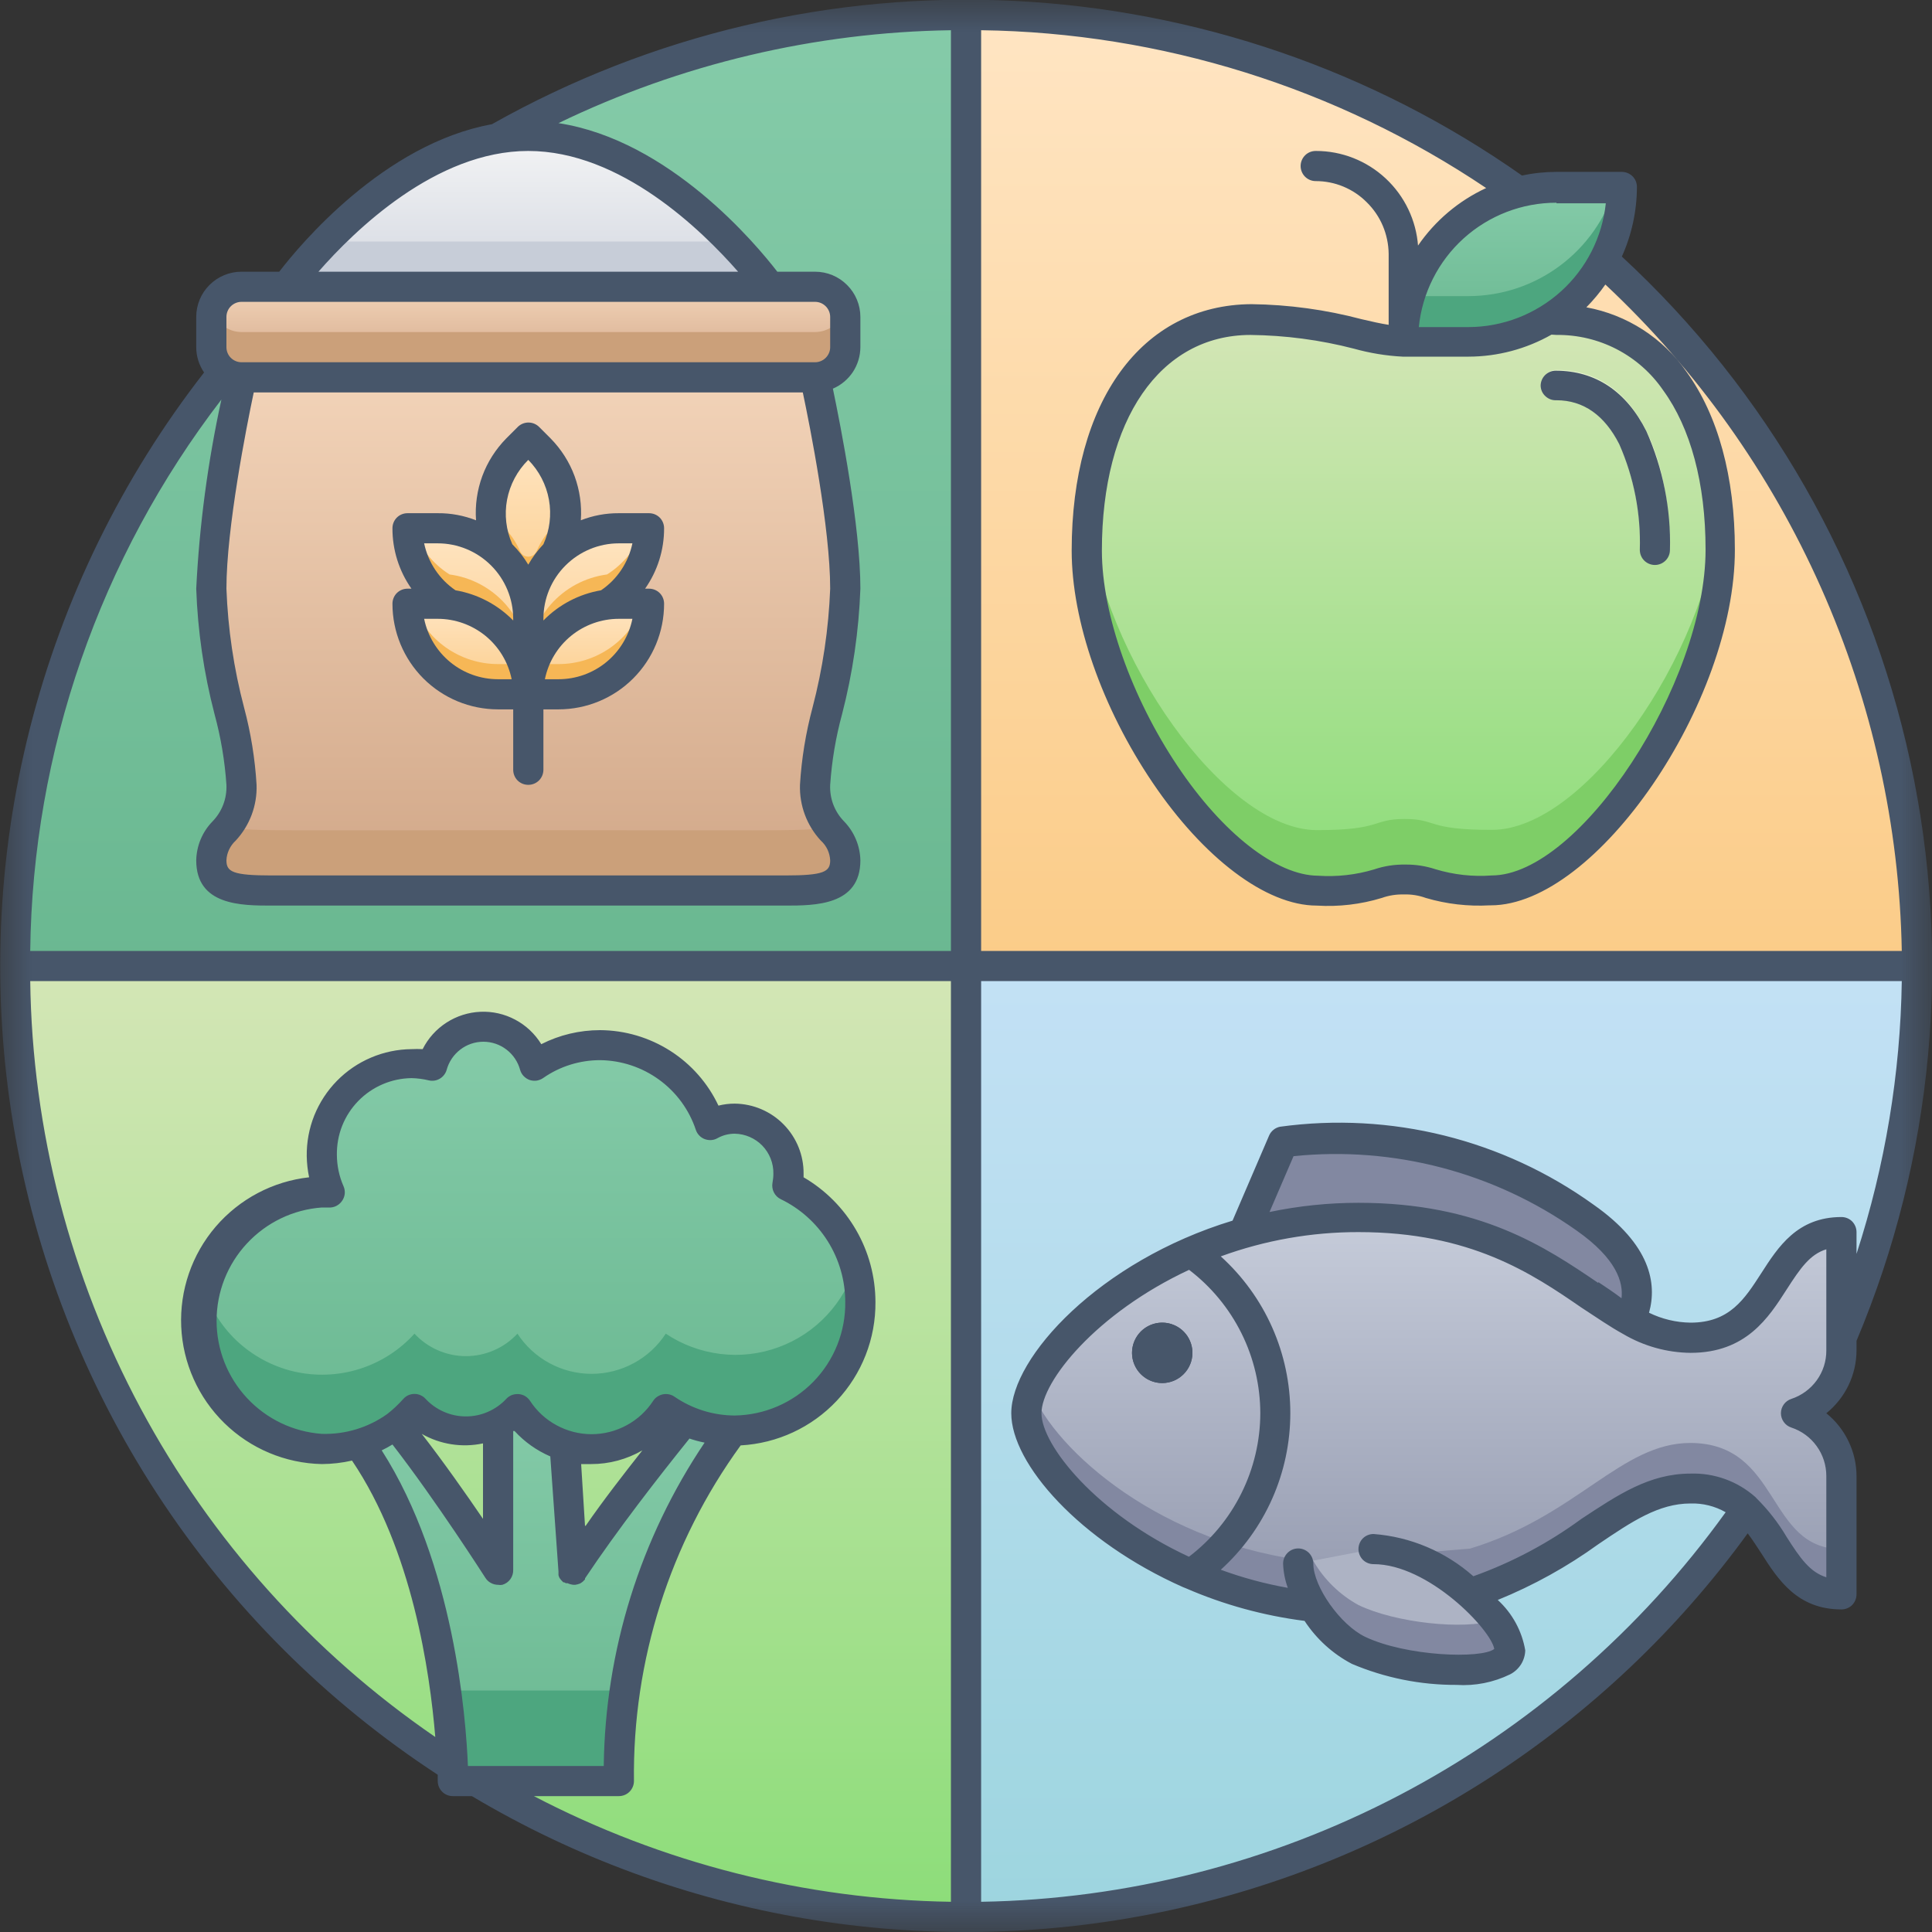
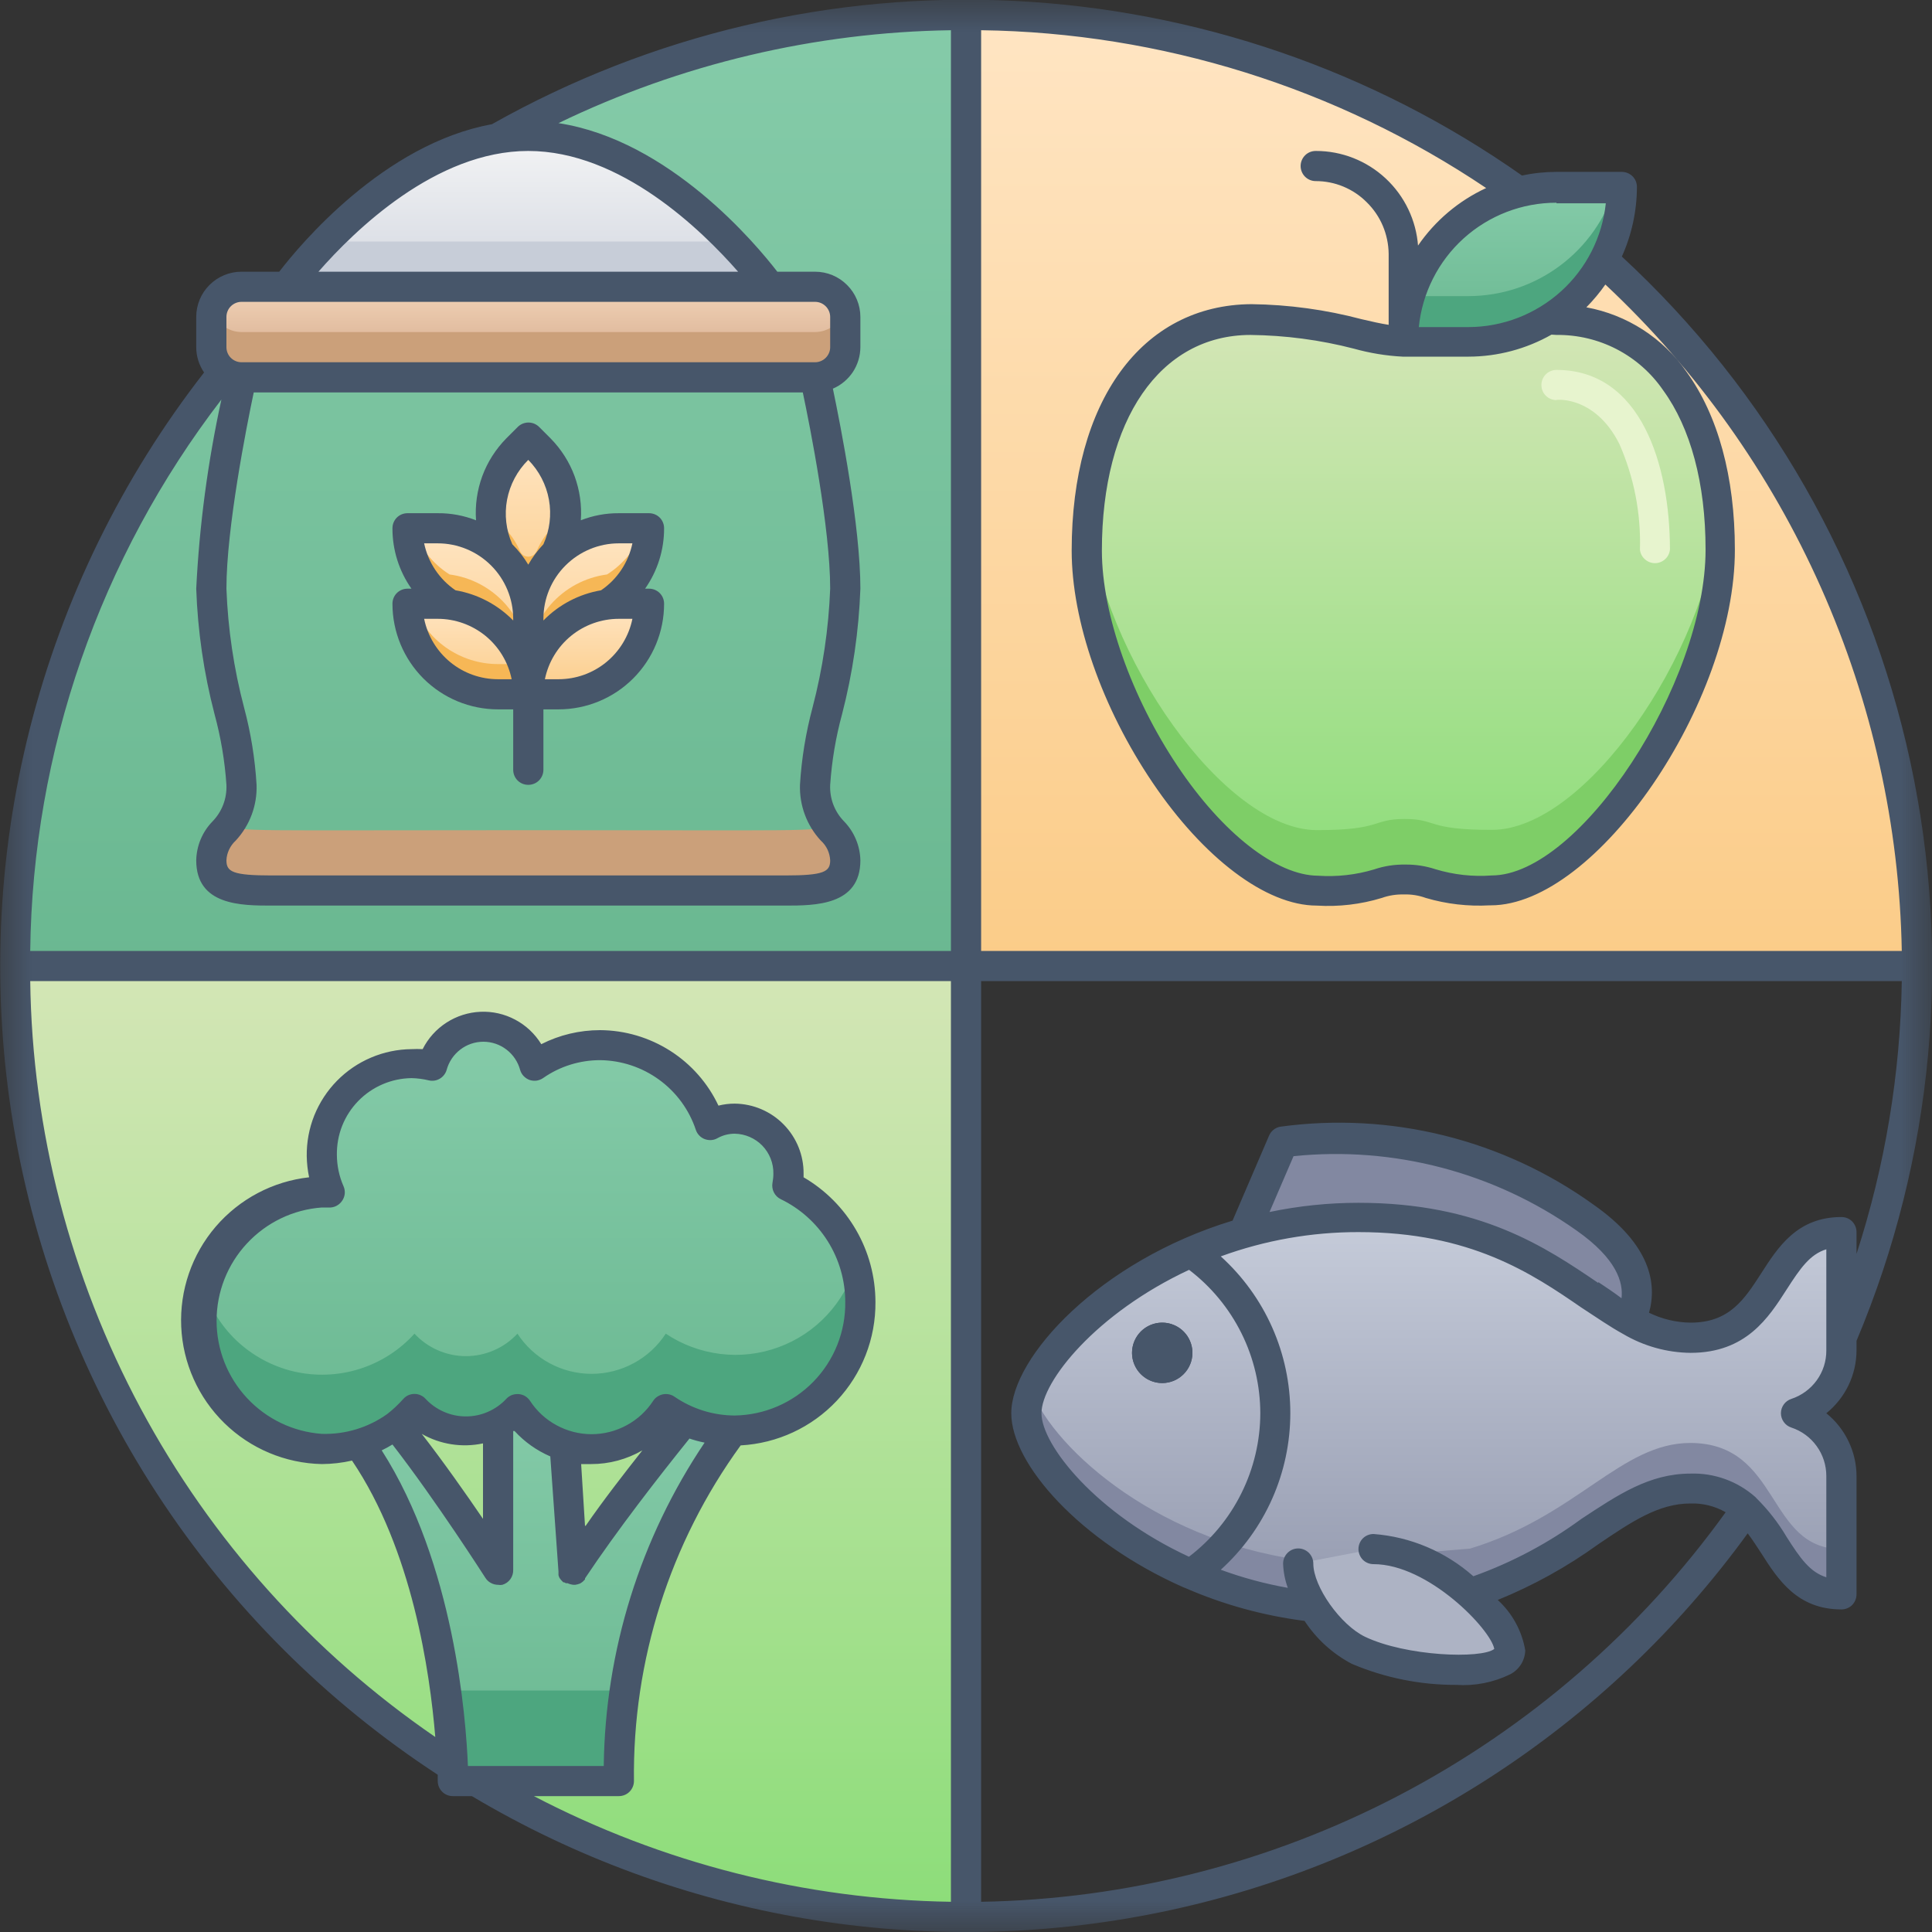
<svg xmlns="http://www.w3.org/2000/svg" width="30" height="30" viewBox="0 0 30 30" fill="none">
  <rect x="0" y="0" width="30" height="30" fill="#333333" stroke="none" />
  <g clip-path="url(#clip0_424_428)">
    <mask id="mask0_424_428" style="mask-type:luminance" maskUnits="userSpaceOnUse" x="0" y="0" width="30" height="30">
      <path d="M30 0H0V30H30V0Z" fill="white" />
    </mask>
    <g mask="url(#mask0_424_428)">
      <path d="M15 0.234V15H0.234C0.234 11.084 1.79 7.328 4.559 4.559C7.328 1.79 11.084 0.234 15 0.234Z" fill="url(#paint0_linear_424_428)" />
      <path d="M29.766 15H15V0.234C18.916 0.234 22.672 1.79 25.441 4.559C28.21 7.328 29.766 11.084 29.766 15Z" fill="url(#paint1_linear_424_428)" />
-       <path d="M29.766 15C29.766 18.916 28.21 22.672 25.441 25.441C22.672 28.21 18.916 29.766 15 29.766V15H29.766Z" fill="url(#paint2_linear_424_428)" />
      <path d="M19.312 19.146L19.922 17.726C21.577 17.506 23.253 17.925 24.609 18.897C25.439 19.479 25.547 20.029 25.312 20.498L19.312 19.146Z" fill="#8288A1" />
      <path d="M15 15V29.766C11.084 29.766 7.328 28.21 4.559 25.441C1.79 22.672 0.234 18.916 0.234 15H15Z" fill="url(#paint3_linear_424_428)" />
      <path d="M11.38 22.214C10.21 23.785 9.588 25.697 9.61 27.656H7.032C7.032 26.126 6.582 23.824 5.569 22.413L6.144 22.116C6.884 23.039 7.735 24.375 7.735 24.375V22.09L8.204 21.562L8.769 22.439L8.907 24.375C9.451 23.557 10.154 22.662 10.648 22.055L11.38 22.214Z" fill="url(#paint4_linear_424_428)" />
      <path d="M12.656 4.453H3.75C3.491 4.453 3.281 4.663 3.281 4.922V5.391C3.281 5.65 3.491 5.859 3.75 5.859H12.656C12.915 5.859 13.125 5.65 13.125 5.391V4.922C13.125 4.663 12.915 4.453 12.656 4.453Z" fill="url(#paint5_linear_424_428)" />
      <path d="M13.125 5.391C13.125 5.515 13.076 5.634 12.988 5.722C12.9 5.81 12.781 5.859 12.656 5.859H3.75C3.626 5.859 3.507 5.81 3.419 5.722C3.331 5.634 3.281 5.515 3.281 5.391C3.264 5.195 3.27 4.999 3.298 4.805C3.324 4.905 3.382 4.994 3.464 5.058C3.546 5.121 3.646 5.156 3.75 5.156H12.656C12.76 5.156 12.861 5.121 12.943 5.058C13.024 4.994 13.083 4.905 13.109 4.805C13.138 4.999 13.143 5.195 13.125 5.391Z" fill="#CBA07A" />
-       <path d="M12.656 5.859C12.656 5.859 13.125 7.969 13.125 9.141C13.125 10.312 12.656 11.484 12.656 12.188C12.656 12.891 13.125 12.891 13.125 13.359C13.125 13.828 12.656 13.828 12.188 13.828H4.219C3.75 13.828 3.281 13.828 3.281 13.359C3.281 12.891 3.75 12.891 3.75 12.188C3.75 11.484 3.281 10.312 3.281 9.141C3.281 7.969 3.75 5.859 3.75 5.859H12.656Z" fill="url(#paint6_linear_424_428)" />
      <path d="M12.858 12.82C13.012 12.96 13.108 13.152 13.125 13.359C13.125 13.828 12.656 13.828 12.188 13.828H4.219C3.75 13.828 3.281 13.828 3.281 13.359C3.299 13.152 3.394 12.96 3.548 12.82C3.783 12.916 3.799 12.891 8.203 12.891C12.607 12.891 12.614 12.916 12.858 12.82Z" fill="#CBA07A" />
      <path d="M8.203 10.781C8.203 10.44 8.078 10.111 7.853 9.855C7.628 9.599 7.318 9.433 6.98 9.389C6.782 9.26 6.619 9.085 6.505 8.878C6.391 8.671 6.331 8.439 6.328 8.203C6.865 8.203 7.305 8.154 7.755 8.583C8.323 9.108 8.203 9.703 8.203 10.781Z" fill="url(#paint7_linear_424_428)" />
      <path d="M10.078 8.203C10.076 8.437 10.015 8.667 9.902 8.871C9.789 9.076 9.626 9.249 9.429 9.375C9.088 9.419 8.775 9.587 8.549 9.846C8.323 10.105 8.2 10.438 8.203 10.781V9.609C8.203 9.236 8.351 8.879 8.615 8.615C8.879 8.351 9.236 8.203 9.609 8.203H10.078Z" fill="url(#paint8_linear_424_428)" />
      <path d="M8.203 10.312V10.781C8.203 10.44 8.078 10.111 7.853 9.855C7.628 9.599 7.318 9.433 6.98 9.389C6.782 9.26 6.619 9.085 6.505 8.878C6.391 8.671 6.331 8.439 6.328 8.203H6.41C6.515 8.499 6.715 8.752 6.98 8.92C7.318 8.965 7.628 9.13 7.853 9.386C8.078 9.642 8.203 9.972 8.203 10.312Z" fill="#F6B756" />
      <path d="M10.078 8.203C10.076 8.437 10.015 8.667 9.902 8.871C9.789 9.076 9.626 9.249 9.429 9.375C9.088 9.419 8.775 9.587 8.549 9.846C8.323 10.105 8.2 10.438 8.203 10.781V10.312C8.204 9.972 8.328 9.642 8.553 9.386C8.778 9.13 9.089 8.965 9.427 8.92C9.691 8.752 9.892 8.499 9.996 8.203H10.078Z" fill="#F6B756" />
      <path d="M8.651 8.583C8.509 8.714 8.396 8.872 8.319 9.049C8.242 9.226 8.203 9.417 8.203 9.609C8.204 9.417 8.164 9.226 8.087 9.049C8.01 8.872 7.897 8.714 7.756 8.583C7.628 8.32 7.585 8.024 7.634 7.736C7.682 7.448 7.819 7.182 8.025 6.975L8.203 6.797L8.381 6.975C8.588 7.182 8.725 7.448 8.773 7.736C8.821 8.024 8.779 8.32 8.651 8.583Z" fill="url(#paint9_linear_424_428)" />
      <path d="M8.651 8.583C8.51 8.714 8.397 8.872 8.32 9.049C8.243 9.226 8.203 9.417 8.204 9.609C8.204 9.417 8.165 9.226 8.088 9.049C8.01 8.872 7.898 8.714 7.756 8.583C7.629 8.319 7.587 8.023 7.636 7.734C7.707 8.243 7.871 8.105 8.077 8.562C8.088 8.586 8.106 8.607 8.128 8.622C8.15 8.636 8.177 8.644 8.204 8.644C8.23 8.644 8.257 8.636 8.279 8.622C8.302 8.607 8.319 8.586 8.33 8.562C8.541 8.093 8.698 8.245 8.771 7.734C8.82 8.023 8.778 8.319 8.651 8.583Z" fill="#F6B756" />
      <path d="M8.203 10.781H7.734C7.361 10.781 7.004 10.633 6.74 10.369C6.476 10.106 6.328 9.748 6.328 9.375C6.545 9.368 6.763 9.373 6.98 9.389C7.318 9.433 7.628 9.599 7.853 9.855C8.078 10.111 8.203 10.44 8.203 10.781Z" fill="url(#paint10_linear_424_428)" />
      <path d="M10.078 9.375C10.078 9.748 9.93 10.106 9.666 10.369C9.403 10.633 9.045 10.781 8.672 10.781H8.203C8.204 10.44 8.328 10.111 8.553 9.855C8.778 9.599 9.089 9.433 9.427 9.389C9.643 9.373 9.861 9.368 10.078 9.375Z" fill="url(#paint11_linear_424_428)" />
      <path d="M8.203 10.781H7.734C7.361 10.781 7.004 10.633 6.74 10.369C6.476 10.106 6.328 9.748 6.328 9.375H6.41C6.507 9.649 6.686 9.886 6.923 10.054C7.161 10.222 7.444 10.312 7.734 10.312H8.121C8.176 10.463 8.204 10.621 8.203 10.781Z" fill="#F6B756" />
-       <path d="M10.078 9.375C10.078 9.748 9.93 10.106 9.666 10.369C9.403 10.633 9.045 10.781 8.672 10.781H8.203C8.203 10.621 8.23 10.463 8.285 10.312H8.672C8.962 10.312 9.246 10.222 9.483 10.054C9.72 9.886 9.899 9.649 9.996 9.375H10.078Z" fill="#F6B756" />
      <path d="M11.953 4.453H4.453C4.639 4.206 4.84 3.971 5.055 3.75C7.088 1.655 9.155 1.486 11.351 3.75C11.566 3.971 11.768 4.206 11.953 4.453Z" fill="url(#paint12_linear_424_428)" />
      <path d="M27.891 21.944C28.095 22.013 28.273 22.144 28.399 22.319C28.526 22.494 28.594 22.704 28.594 22.919V24.757C27.422 24.757 27.656 23.116 26.25 23.116C25.16 23.116 24.492 24.244 22.826 24.757L20.391 24.951C17.798 24.677 15.938 22.842 15.938 21.944C15.938 20.941 18.145 18.898 21.094 18.898C24.141 18.898 24.844 20.773 26.25 20.773C27.656 20.773 27.422 19.132 28.594 19.132V20.969C28.594 21.185 28.526 21.395 28.399 21.57C28.273 21.745 28.095 21.876 27.891 21.944Z" fill="url(#paint13_linear_424_428)" />
      <path d="M28.594 24.054V24.757C27.422 24.757 27.656 23.116 26.25 23.116C25.16 23.116 24.492 24.244 22.826 24.757L20.391 24.951C17.726 24.666 15.938 22.809 15.938 21.944C15.941 21.823 15.967 21.704 16.015 21.593C16.383 22.53 18.049 23.997 20.393 24.248L22.826 24.047C24.492 23.541 25.169 22.406 26.25 22.406C27.656 22.413 27.422 24.054 28.594 24.054Z" fill="#8288A1" />
      <path d="M21.328 24.054C22.266 24.054 23.438 25.177 23.438 25.627C23.438 26.076 21.834 25.983 21.094 25.627C20.625 25.392 20.156 24.729 20.156 24.279" fill="#ADB3C4" />
-       <path d="M23.438 25.627C23.438 26.077 21.834 25.983 21.094 25.627C20.625 25.392 20.156 24.729 20.156 24.279L20.391 24.234C20.558 24.524 20.801 24.762 21.094 24.923C21.663 25.198 22.734 25.315 23.203 25.158C23.326 25.287 23.408 25.451 23.438 25.627Z" fill="#8288A1" />
      <path d="M18.047 21.476C17.954 21.476 17.863 21.448 17.787 21.397C17.709 21.345 17.649 21.272 17.614 21.186C17.578 21.101 17.569 21.006 17.587 20.916C17.605 20.825 17.65 20.741 17.715 20.675C17.781 20.61 17.864 20.565 17.955 20.547C18.046 20.529 18.141 20.538 18.226 20.574C18.312 20.609 18.385 20.669 18.437 20.746C18.488 20.824 18.516 20.914 18.516 21.007C18.516 21.131 18.466 21.25 18.378 21.338C18.29 21.426 18.171 21.476 18.047 21.476Z" fill="#454B60" />
      <path d="M3.047 20.503C3.047 22.308 5.222 23.189 6.424 21.86C6.527 21.97 6.65 22.057 6.788 22.117C6.925 22.177 7.074 22.208 7.224 22.208C7.374 22.208 7.522 22.177 7.659 22.117C7.797 22.057 7.921 21.97 8.023 21.86C8.148 22.052 8.319 22.209 8.52 22.318C8.721 22.427 8.946 22.484 9.175 22.484C9.403 22.484 9.629 22.427 9.83 22.318C10.031 22.209 10.202 22.052 10.327 21.86C10.622 22.056 10.965 22.168 11.319 22.184C11.674 22.2 12.025 22.119 12.337 21.951C12.649 21.782 12.909 21.531 13.089 21.226C13.269 20.92 13.363 20.572 13.36 20.217C13.361 19.839 13.255 19.468 13.054 19.147C12.854 18.826 12.566 18.569 12.225 18.405C12.262 18.25 12.254 18.086 12.201 17.935C12.148 17.784 12.053 17.651 11.927 17.553C11.801 17.454 11.649 17.393 11.49 17.378C11.33 17.363 11.17 17.395 11.027 17.468C10.941 17.202 10.793 16.961 10.597 16.762C10.4 16.564 10.16 16.413 9.896 16.324C9.631 16.235 9.349 16.208 9.072 16.247C8.796 16.285 8.532 16.388 8.302 16.547C8.254 16.372 8.15 16.218 8.006 16.109C7.863 15.999 7.687 15.94 7.506 15.94C7.325 15.94 7.149 15.999 7.006 16.109C6.862 16.218 6.758 16.372 6.71 16.547C6.453 16.487 6.184 16.5 5.934 16.586C5.684 16.672 5.464 16.827 5.297 17.032C5.131 17.238 5.027 17.486 4.995 17.748C4.963 18.011 5.006 18.276 5.119 18.516C4.85 18.501 4.581 18.542 4.329 18.636C4.077 18.729 3.846 18.874 3.652 19.06C3.458 19.246 3.304 19.471 3.2 19.719C3.096 19.967 3.044 20.234 3.047 20.503Z" fill="url(#paint14_linear_424_428)" />
      <path d="M10.327 21.881C10.202 22.073 10.031 22.23 9.83 22.339C9.629 22.448 9.403 22.505 9.175 22.505C8.946 22.505 8.721 22.448 8.52 22.339C8.319 22.23 8.148 22.073 8.023 21.881C7.921 21.991 7.797 22.078 7.659 22.138C7.522 22.198 7.374 22.229 7.224 22.229C7.074 22.229 6.925 22.198 6.788 22.138C6.65 22.078 6.527 21.991 6.424 21.881C5.044 23.407 2.531 21.998 3.143 19.938C3.237 20.271 3.418 20.572 3.667 20.811C3.917 21.049 4.226 21.217 4.562 21.296C4.898 21.374 5.25 21.361 5.579 21.258C5.909 21.155 6.205 20.965 6.436 20.709C6.538 20.819 6.662 20.907 6.799 20.967C6.937 21.027 7.085 21.058 7.235 21.058C7.385 21.058 7.534 21.027 7.671 20.967C7.809 20.907 7.933 20.819 8.035 20.709C8.16 20.901 8.33 21.058 8.532 21.167C8.733 21.276 8.958 21.333 9.186 21.333C9.415 21.333 9.64 21.276 9.841 21.167C10.043 21.058 10.213 20.901 10.338 20.709C10.592 20.879 10.883 20.987 11.187 21.024C11.49 21.061 11.798 21.026 12.085 20.921C12.373 20.816 12.631 20.646 12.84 20.422C13.049 20.199 13.202 19.929 13.287 19.636C13.809 21.473 11.81 22.891 10.327 21.881Z" fill="#4DA67F" />
      <path d="M24.028 4.959C25.903 4.887 26.714 6.633 26.719 8.533C26.719 10.748 24.692 13.828 23.163 13.828C22.146 13.828 22.315 13.659 21.806 13.659C21.298 13.659 21.466 13.83 20.449 13.833C18.921 13.828 16.875 10.767 16.875 8.55C16.875 6.333 17.887 4.969 19.416 4.966C20.602 4.966 21.291 5.304 21.792 5.304L24.028 4.959Z" fill="url(#paint15_linear_424_428)" />
      <path d="M23.164 13.828C22.146 13.828 22.315 13.659 21.806 13.659C21.298 13.659 21.467 13.83 20.45 13.833C19.092 13.828 16.664 10.905 16.896 8.006C17.11 10.174 19.011 12.89 20.45 12.89C21.467 12.89 21.298 12.719 21.806 12.717C22.315 12.715 22.146 12.888 23.164 12.886C24.61 12.89 26.485 10.172 26.698 8.006C26.935 10.844 24.558 13.828 23.164 13.828Z" fill="#7ECE67" />
      <path d="M25.465 8.536C25.482 7.972 25.373 7.412 25.146 6.895C24.748 6.101 24.096 6.213 24.169 6.213C24.107 6.213 24.047 6.188 24.003 6.144C23.959 6.101 23.935 6.041 23.935 5.979C23.935 5.917 23.959 5.857 24.003 5.813C24.047 5.769 24.107 5.744 24.169 5.744C25.479 5.744 25.929 7.212 25.931 8.531C25.926 8.589 25.9 8.643 25.857 8.682C25.814 8.722 25.759 8.744 25.7 8.745C25.642 8.745 25.586 8.724 25.543 8.685C25.499 8.647 25.471 8.594 25.465 8.536Z" fill="#E7F4CE" />
      <path d="M21.797 5.304H22.805C23.118 5.303 23.428 5.241 23.717 5.12C24.006 5 24.268 4.824 24.489 4.602C24.709 4.379 24.884 4.116 25.003 3.826C25.122 3.537 25.183 3.226 25.181 2.913H24.169C23.856 2.914 23.547 2.977 23.258 3.098C22.969 3.218 22.707 3.395 22.487 3.617C22.267 3.839 22.092 4.102 21.974 4.392C21.856 4.681 21.795 4.991 21.797 5.304Z" fill="url(#paint16_linear_424_428)" />
      <path d="M25.181 2.911C25.182 3.224 25.122 3.534 25.003 3.824C24.884 4.114 24.709 4.377 24.489 4.599C24.268 4.821 24.006 4.997 23.717 5.118C23.428 5.239 23.118 5.301 22.805 5.302C21.752 5.302 21.792 5.32 21.792 5.302C21.791 5.063 21.826 4.826 21.895 4.598H22.805C23.314 4.597 23.81 4.433 24.219 4.129C24.629 3.825 24.93 3.398 25.078 2.911H25.181Z" fill="#4DA67F" />
      <path d="M11.953 4.453H4.453C4.639 4.206 4.84 3.971 5.055 3.75H11.351C11.566 3.971 11.768 4.206 11.953 4.453Z" fill="#C7CDD8" />
      <path d="M9.71 26.25C9.643 26.716 9.609 27.186 9.61 27.656H7.031C7.023 27.186 6.985 26.716 6.919 26.25H9.71Z" fill="#4DA67F" />
      <path d="M6.094 9.375C6.094 9.81 6.267 10.227 6.574 10.535C6.882 10.843 7.299 11.015 7.734 11.015H7.969V11.953C7.969 12.015 7.993 12.075 8.037 12.119C8.081 12.163 8.141 12.187 8.203 12.187C8.265 12.187 8.325 12.163 8.369 12.119C8.413 12.075 8.438 12.015 8.438 11.953V11.015H8.672C9.107 11.015 9.524 10.843 9.832 10.535C10.14 10.227 10.312 9.81 10.312 9.375C10.312 9.313 10.288 9.253 10.244 9.209C10.2 9.165 10.14 9.141 10.078 9.141H10.017C10.21 8.866 10.313 8.539 10.312 8.203C10.312 8.141 10.288 8.081 10.244 8.037C10.2 7.993 10.14 7.969 10.078 7.969H9.609C9.407 7.968 9.207 8.005 9.019 8.079C9.036 7.846 9.002 7.612 8.922 7.393C8.841 7.174 8.714 6.975 8.55 6.808L8.372 6.63C8.35 6.608 8.324 6.591 8.296 6.579C8.267 6.567 8.236 6.561 8.205 6.561C8.175 6.561 8.144 6.567 8.115 6.579C8.087 6.591 8.061 6.608 8.039 6.63L7.861 6.808C7.697 6.975 7.57 7.174 7.489 7.393C7.409 7.612 7.375 7.846 7.392 8.079C7.202 8.005 7 7.967 6.797 7.969H6.328C6.266 7.969 6.206 7.993 6.162 8.037C6.118 8.081 6.094 8.141 6.094 8.203C6.093 8.539 6.196 8.866 6.389 9.141H6.328C6.266 9.141 6.206 9.165 6.162 9.209C6.118 9.253 6.094 9.313 6.094 9.375ZM7.734 10.547C7.464 10.547 7.202 10.454 6.993 10.283C6.784 10.112 6.64 9.874 6.586 9.609H6.797C7.067 9.609 7.329 9.703 7.538 9.873C7.747 10.044 7.891 10.282 7.945 10.547H7.734ZM8.672 10.547H8.461C8.515 10.282 8.659 10.044 8.868 9.873C9.077 9.703 9.339 9.609 9.609 9.609H9.82C9.766 9.874 9.622 10.112 9.413 10.283C9.204 10.454 8.942 10.547 8.672 10.547ZM9.82 8.437C9.758 8.734 9.584 8.996 9.333 9.166C8.992 9.224 8.679 9.388 8.438 9.635V9.609C8.438 9.298 8.561 9 8.781 8.781C9.001 8.561 9.299 8.437 9.609 8.437H9.82ZM8.203 7.141C8.37 7.31 8.482 7.526 8.524 7.76C8.566 7.994 8.536 8.235 8.438 8.451C8.347 8.547 8.268 8.653 8.203 8.768C8.134 8.652 8.05 8.546 7.955 8.451C7.858 8.234 7.83 7.992 7.874 7.758C7.919 7.524 8.033 7.309 8.203 7.141ZM6.797 8.437C7.108 8.437 7.406 8.561 7.626 8.781C7.845 9 7.969 9.298 7.969 9.609V9.635C7.727 9.388 7.414 9.224 7.073 9.166C6.823 8.996 6.648 8.734 6.586 8.437H6.797Z" fill="#47566A" />
      <path d="M28.828 20.97V20.82C30.024 17.979 30.315 14.839 29.663 11.827C29.011 8.814 27.447 6.076 25.184 3.984C25.337 3.645 25.417 3.277 25.418 2.904C25.418 2.873 25.412 2.842 25.401 2.814C25.389 2.785 25.372 2.759 25.35 2.737C25.328 2.716 25.302 2.699 25.274 2.687C25.245 2.675 25.215 2.669 25.184 2.669H24.169C23.989 2.669 23.81 2.688 23.634 2.726C21.316 1.095 18.583 0.155 15.752 0.014C12.921 -0.127 10.107 0.537 7.638 1.929C5.96 2.234 4.655 3.804 4.336 4.219H3.75C3.564 4.219 3.385 4.293 3.253 4.425C3.121 4.556 3.047 4.735 3.047 4.922V5.391C3.047 5.531 3.09 5.668 3.169 5.784C1.894 7.421 0.973 9.304 0.463 11.315C-0.047 13.326 -0.134 15.421 0.207 17.467C0.548 19.513 1.31 21.466 2.444 23.203C3.578 24.94 5.06 26.423 6.797 27.558C6.797 27.619 6.797 27.656 6.797 27.656C6.797 27.718 6.822 27.778 6.866 27.822C6.91 27.866 6.969 27.89 7.031 27.89H7.327C10.543 29.805 14.358 30.447 18.024 29.692C21.689 28.937 24.94 26.839 27.138 23.81C27.211 23.906 27.279 24.012 27.349 24.119C27.609 24.527 27.907 24.991 28.594 24.991C28.656 24.991 28.716 24.967 28.76 24.923C28.803 24.879 28.828 24.819 28.828 24.757V22.919C28.827 22.732 28.785 22.548 28.703 22.379C28.622 22.211 28.505 22.062 28.359 21.945C28.505 21.827 28.623 21.678 28.704 21.51C28.785 21.341 28.827 21.157 28.828 20.97ZM24.169 3.157H24.935C24.879 3.683 24.631 4.171 24.238 4.525C23.844 4.88 23.334 5.077 22.805 5.079H22.031C22.085 4.549 22.333 4.058 22.728 3.701C23.123 3.345 23.637 3.147 24.169 3.148V3.157ZM24.169 5.201C24.494 5.197 24.816 5.273 25.105 5.423C25.394 5.573 25.642 5.792 25.826 6.061C26.25 6.644 26.484 7.5 26.484 8.534C26.484 10.61 24.532 13.594 23.163 13.594C22.869 13.616 22.574 13.583 22.292 13.498C22.14 13.448 21.982 13.423 21.823 13.425C21.658 13.422 21.494 13.447 21.338 13.5C21.055 13.585 20.76 13.618 20.466 13.598C19.821 13.594 18.984 12.942 18.281 11.89C17.578 10.837 17.11 9.546 17.11 8.55C17.11 6.518 18.012 5.203 19.416 5.201C19.958 5.207 20.498 5.278 21.023 5.414C21.271 5.483 21.524 5.525 21.781 5.538H22.805C23.256 5.537 23.699 5.419 24.092 5.196L24.169 5.201ZM22.02 3.825C21.992 3.423 21.812 3.046 21.517 2.771C21.222 2.496 20.834 2.343 20.431 2.344C20.368 2.344 20.309 2.368 20.265 2.412C20.221 2.456 20.196 2.516 20.196 2.578C20.196 2.64 20.221 2.7 20.265 2.744C20.309 2.788 20.368 2.812 20.431 2.812C20.578 2.812 20.724 2.841 20.859 2.897C20.996 2.954 21.119 3.036 21.223 3.141C21.329 3.245 21.414 3.369 21.472 3.506C21.53 3.643 21.561 3.791 21.563 3.94V5.044C21.441 5.025 21.302 4.994 21.145 4.957C20.586 4.809 20.011 4.73 19.432 4.723C17.726 4.734 16.641 6.234 16.641 8.55C16.641 9.64 17.11 10.987 17.897 12.152C18.684 13.317 19.655 14.062 20.447 14.062C20.788 14.083 21.13 14.043 21.457 13.943C21.566 13.904 21.681 13.886 21.797 13.889C21.913 13.885 22.029 13.903 22.139 13.943C22.461 14.038 22.797 14.077 23.133 14.058H23.149C24.79 14.058 26.944 10.905 26.939 8.534C26.939 7.404 26.677 6.45 26.189 5.775C25.823 5.248 25.264 4.888 24.633 4.772C24.741 4.662 24.84 4.544 24.928 4.418C26.348 5.748 27.487 7.348 28.277 9.126C29.068 10.903 29.495 12.821 29.531 14.766H15.235V0.469C18.031 0.508 20.756 1.36 23.077 2.92C22.649 3.118 22.284 3.427 22.017 3.816L22.02 3.825ZM12.891 9.141C12.867 9.764 12.775 10.384 12.617 10.987C12.512 11.38 12.446 11.782 12.422 12.187C12.412 12.507 12.528 12.818 12.745 13.052C12.789 13.091 12.824 13.139 12.849 13.191C12.874 13.244 12.888 13.301 12.891 13.359C12.891 13.537 12.795 13.594 12.188 13.594H4.219C3.612 13.594 3.516 13.537 3.516 13.359C3.518 13.301 3.533 13.244 3.558 13.191C3.583 13.139 3.618 13.091 3.661 13.052C3.878 12.818 3.995 12.507 3.984 12.187C3.96 11.782 3.895 11.38 3.79 10.987C3.631 10.384 3.539 9.764 3.516 9.141C3.516 8.203 3.827 6.628 3.94 6.094H12.466C12.579 6.628 12.891 8.203 12.891 9.141ZM3.331 11.088C3.429 11.448 3.491 11.816 3.516 12.187C3.52 12.292 3.504 12.397 3.466 12.495C3.429 12.593 3.371 12.682 3.298 12.757C3.141 12.919 3.052 13.134 3.047 13.359C3.047 14.062 3.75 14.062 4.219 14.062H12.188C12.656 14.062 13.36 14.062 13.36 13.359C13.355 13.134 13.265 12.919 13.109 12.757C13.035 12.682 12.978 12.593 12.94 12.495C12.903 12.397 12.886 12.292 12.891 12.187C12.916 11.816 12.978 11.448 13.076 11.088C13.241 10.451 13.336 9.798 13.36 9.141C13.36 8.173 13.055 6.619 12.933 6.035C13.059 5.981 13.167 5.891 13.243 5.777C13.319 5.662 13.359 5.528 13.36 5.391V4.922C13.36 4.735 13.285 4.556 13.153 4.425C13.022 4.293 12.843 4.219 12.656 4.219H12.07C11.745 3.797 10.397 2.177 8.672 1.912C10.574 0.993 12.654 0.501 14.766 0.469V14.766H0.469C0.507 11.666 1.549 8.662 3.438 6.204C3.227 7.17 3.096 8.153 3.047 9.141C3.07 9.798 3.165 10.451 3.331 11.088ZM8.203 2.344C9.64 2.344 10.903 3.581 11.461 4.219H4.945C5.503 3.581 6.766 2.344 8.203 2.344ZM3.516 4.922C3.516 4.86 3.54 4.8 3.584 4.756C3.628 4.712 3.688 4.687 3.75 4.687H12.656C12.719 4.687 12.778 4.712 12.822 4.756C12.866 4.8 12.891 4.86 12.891 4.922V5.391C12.891 5.453 12.866 5.512 12.822 5.556C12.778 5.6 12.719 5.625 12.656 5.625H3.75C3.688 5.625 3.628 5.6 3.584 5.556C3.54 5.512 3.516 5.453 3.516 5.391V4.922ZM5.334 18.419C5.267 18.267 5.232 18.101 5.231 17.934C5.229 17.78 5.256 17.626 5.313 17.482C5.37 17.338 5.455 17.207 5.563 17.096C5.671 16.985 5.8 16.897 5.942 16.836C6.084 16.775 6.237 16.743 6.391 16.741C6.482 16.743 6.571 16.755 6.659 16.776C6.717 16.79 6.778 16.78 6.829 16.75C6.88 16.72 6.918 16.672 6.935 16.615C6.969 16.489 7.043 16.378 7.146 16.299C7.249 16.219 7.376 16.176 7.506 16.176C7.636 16.176 7.763 16.219 7.866 16.299C7.969 16.378 8.043 16.489 8.077 16.615C8.087 16.65 8.106 16.683 8.132 16.71C8.158 16.737 8.189 16.757 8.224 16.77C8.259 16.781 8.297 16.785 8.333 16.78C8.37 16.774 8.405 16.76 8.435 16.739C8.694 16.558 9.003 16.462 9.319 16.462C9.648 16.466 9.969 16.572 10.235 16.766C10.502 16.96 10.701 17.232 10.805 17.545C10.816 17.578 10.834 17.607 10.858 17.632C10.882 17.657 10.911 17.676 10.943 17.688C10.975 17.7 11.009 17.705 11.043 17.703C11.077 17.701 11.11 17.691 11.14 17.674C11.222 17.628 11.315 17.604 11.409 17.604C11.571 17.607 11.725 17.674 11.838 17.79C11.95 17.907 12.012 18.063 12.009 18.225C12.009 18.273 12.004 18.321 11.995 18.368C11.986 18.418 11.994 18.471 12.017 18.516C12.04 18.562 12.078 18.599 12.124 18.621C12.424 18.766 12.677 18.993 12.854 19.275C13.031 19.558 13.125 19.884 13.125 20.217C13.131 20.678 12.953 21.123 12.632 21.453C12.31 21.784 11.87 21.973 11.409 21.98C11.075 21.979 10.748 21.877 10.472 21.687C10.446 21.669 10.417 21.657 10.386 21.651C10.356 21.645 10.324 21.645 10.294 21.651C10.264 21.657 10.235 21.669 10.209 21.686C10.183 21.703 10.161 21.724 10.144 21.75C10.04 21.91 9.898 22.041 9.731 22.131C9.564 22.222 9.377 22.27 9.186 22.27C8.996 22.27 8.809 22.222 8.642 22.131C8.474 22.041 8.333 21.91 8.229 21.75C8.209 21.721 8.183 21.696 8.153 21.678C8.122 21.66 8.088 21.65 8.053 21.647H8.034C8.003 21.647 7.971 21.653 7.941 21.665C7.912 21.678 7.885 21.696 7.863 21.72C7.783 21.806 7.686 21.875 7.578 21.922C7.47 21.97 7.353 21.994 7.235 21.994C7.117 21.994 7.001 21.97 6.892 21.922C6.784 21.875 6.687 21.806 6.607 21.72C6.585 21.695 6.558 21.677 6.528 21.664C6.498 21.651 6.466 21.644 6.434 21.645C6.401 21.645 6.37 21.652 6.34 21.665C6.311 21.678 6.284 21.698 6.263 21.722C6.187 21.807 6.104 21.886 6.014 21.956C5.718 22.168 5.361 22.276 4.997 22.265C4.553 22.233 4.138 22.034 3.835 21.708C3.531 21.382 3.363 20.953 3.363 20.508C3.363 20.063 3.531 19.634 3.835 19.308C4.138 18.982 4.553 18.782 4.997 18.75H5.102C5.142 18.753 5.182 18.745 5.218 18.728C5.254 18.71 5.286 18.684 5.309 18.651C5.333 18.618 5.348 18.58 5.353 18.539C5.357 18.498 5.351 18.457 5.334 18.419ZM9.084 23.693L9.024 22.734C9.075 22.734 9.127 22.734 9.178 22.734C9.458 22.735 9.733 22.661 9.975 22.521C9.689 22.884 9.375 23.287 9.094 23.693H9.084ZM7.5 22.413V23.585C7.24 23.203 6.893 22.709 6.549 22.265C6.837 22.43 7.176 22.482 7.5 22.413ZM6.094 22.43C6.783 23.32 7.528 24.487 7.538 24.502C7.559 24.535 7.588 24.562 7.622 24.58C7.657 24.599 7.695 24.609 7.734 24.609C7.756 24.613 7.778 24.613 7.8 24.609C7.85 24.595 7.894 24.564 7.925 24.521C7.955 24.479 7.971 24.427 7.969 24.375V22.221H7.99C8.145 22.39 8.334 22.524 8.545 22.615L8.672 24.403C8.672 24.403 8.672 24.403 8.672 24.417C8.671 24.431 8.671 24.445 8.672 24.459C8.676 24.474 8.681 24.488 8.688 24.502L8.712 24.534L8.747 24.57C8.747 24.57 8.747 24.57 8.761 24.57C8.77 24.576 8.779 24.58 8.789 24.584H8.813C8.842 24.597 8.874 24.606 8.906 24.609H8.932C8.959 24.605 8.985 24.598 9.009 24.588C9.032 24.575 9.053 24.559 9.07 24.539L9.084 24.525C9.084 24.525 9.084 24.525 9.084 24.509C9.588 23.754 10.226 22.934 10.706 22.338C10.783 22.364 10.861 22.385 10.941 22.401C9.941 23.887 9.397 25.632 9.375 27.422H7.266C7.235 26.667 7.052 24.281 5.927 22.521C5.985 22.494 6.04 22.463 6.094 22.43ZM9.609 27.89C9.672 27.89 9.731 27.866 9.775 27.822C9.819 27.778 9.844 27.718 9.844 27.656C9.821 25.786 10.402 23.957 11.501 22.444C12.069 22.413 12.604 22.165 12.994 21.75C13.384 21.335 13.599 20.786 13.594 20.217C13.593 19.825 13.49 19.44 13.294 19.101C13.098 18.761 12.817 18.478 12.478 18.281V18.227C12.481 17.941 12.37 17.666 12.169 17.461C11.969 17.257 11.696 17.14 11.409 17.137C11.324 17.137 11.239 17.147 11.156 17.168C10.992 16.819 10.732 16.524 10.407 16.317C10.082 16.11 9.704 15.998 9.319 15.996C9.001 15.996 8.688 16.07 8.405 16.214C8.307 16.054 8.167 15.922 8.001 15.834C7.835 15.745 7.649 15.703 7.461 15.711C7.273 15.719 7.091 15.777 6.933 15.879C6.775 15.981 6.647 16.123 6.563 16.291C6.506 16.288 6.448 16.288 6.391 16.291C6.175 16.293 5.961 16.337 5.762 16.422C5.563 16.506 5.383 16.629 5.231 16.784C5.08 16.938 4.961 17.121 4.88 17.321C4.8 17.522 4.76 17.737 4.763 17.953C4.765 18.063 4.777 18.173 4.8 18.281C4.237 18.343 3.718 18.618 3.349 19.048C2.98 19.479 2.789 20.034 2.814 20.6C2.839 21.166 3.079 21.702 3.484 22.098C3.889 22.494 4.43 22.722 4.997 22.734C5.155 22.733 5.312 22.715 5.466 22.68C6.403 24.066 6.675 25.962 6.759 26.972C4.848 25.662 3.279 23.912 2.184 21.869C1.09 19.827 0.501 17.551 0.469 15.234H14.766V29.531C12.509 29.495 10.292 28.934 8.29 27.89H9.609ZM15.235 29.531V15.234H29.531C29.509 16.673 29.272 18.101 28.828 19.47V19.132C28.828 19.07 28.803 19.01 28.76 18.966C28.716 18.922 28.656 18.898 28.594 18.898C27.907 18.898 27.609 19.366 27.349 19.77C27.089 20.173 26.857 20.538 26.25 20.538C26.027 20.535 25.806 20.482 25.606 20.384C25.732 19.934 25.634 19.329 24.743 18.705C23.336 17.693 21.593 17.26 19.875 17.496C19.838 17.504 19.803 17.52 19.774 17.544C19.744 17.568 19.721 17.599 19.706 17.634L19.139 18.954C17.072 19.582 15.703 21.075 15.703 21.945C15.703 22.73 16.767 23.934 18.37 24.645L18.415 24.663C19.002 24.918 19.622 25.088 20.257 25.169C20.442 25.451 20.695 25.681 20.993 25.837C21.506 26.054 22.058 26.165 22.615 26.163C22.903 26.182 23.19 26.125 23.449 25.999C23.518 25.964 23.576 25.91 23.618 25.845C23.659 25.779 23.682 25.704 23.684 25.627C23.633 25.325 23.482 25.05 23.257 24.844C23.81 24.619 24.334 24.329 24.818 23.979C25.341 23.625 25.756 23.346 26.25 23.346C26.441 23.34 26.63 23.387 26.796 23.482C25.473 25.32 23.738 26.824 21.731 27.875C19.724 28.925 17.499 29.492 15.235 29.531ZM24.818 19.922C24 19.366 22.981 18.677 21.094 18.677C20.63 18.677 20.167 18.725 19.713 18.82L20.086 17.953C21.64 17.794 23.199 18.203 24.476 19.104C25.111 19.549 25.207 19.917 25.179 20.159C25.064 20.072 24.945 19.992 24.818 19.908V19.922ZM19.57 21.945C19.569 22.376 19.468 22.802 19.276 23.188C19.084 23.575 18.805 23.912 18.462 24.173C17.023 23.506 16.172 22.439 16.172 21.945C16.172 21.45 17.023 20.39 18.464 19.718C18.807 19.979 19.085 20.316 19.277 20.702C19.469 21.088 19.569 21.513 19.57 21.945ZM27.816 21.722C27.769 21.737 27.728 21.767 27.699 21.807C27.67 21.847 27.654 21.895 27.654 21.945C27.654 21.994 27.67 22.042 27.699 22.082C27.728 22.122 27.769 22.152 27.816 22.167C27.974 22.219 28.112 22.32 28.209 22.455C28.307 22.59 28.359 22.753 28.359 22.919V24.492C28.104 24.412 27.954 24.197 27.743 23.866C27.613 23.646 27.456 23.444 27.274 23.264C27.269 23.257 27.262 23.251 27.256 23.245C26.979 23 26.619 22.87 26.25 22.882C25.61 22.882 25.123 23.212 24.556 23.585C24.042 23.962 23.477 24.262 22.878 24.476C22.446 24.094 21.902 23.863 21.328 23.82C21.266 23.82 21.206 23.844 21.162 23.888C21.119 23.932 21.094 23.992 21.094 24.054C21.094 24.116 21.119 24.176 21.162 24.22C21.206 24.264 21.266 24.288 21.328 24.288C22.181 24.288 23.152 25.305 23.203 25.605C23.002 25.762 21.834 25.72 21.197 25.416C20.815 25.233 20.393 24.637 20.393 24.279C20.393 24.217 20.368 24.157 20.325 24.113C20.28 24.069 20.221 24.044 20.159 24.044C20.096 24.044 20.037 24.069 19.993 24.113C19.949 24.157 19.924 24.217 19.924 24.279C19.928 24.408 19.953 24.535 19.997 24.656C19.642 24.593 19.294 24.499 18.956 24.375C19.296 24.067 19.568 23.692 19.754 23.273C19.94 22.854 20.036 22.401 20.036 21.942C20.036 21.484 19.94 21.03 19.754 20.611C19.568 20.192 19.296 19.817 18.956 19.509C19.641 19.259 20.365 19.131 21.094 19.132C22.835 19.132 23.789 19.776 24.556 20.304C24.79 20.456 24.994 20.599 25.207 20.716C25.523 20.902 25.883 21.003 26.25 21.007C27.113 21.007 27.462 20.461 27.743 20.023C27.954 19.695 28.104 19.477 28.359 19.399V20.775V20.97C28.36 21.136 28.308 21.299 28.21 21.434C28.112 21.569 27.974 21.67 27.816 21.722Z" fill="#47566A" />
      <path d="M18.047 21.476C18.306 21.476 18.516 21.266 18.516 21.007C18.516 20.748 18.306 20.538 18.047 20.538C17.788 20.538 17.578 20.748 17.578 21.007C17.578 21.266 17.788 21.476 18.047 21.476Z" fill="#47566A" />
-       <path d="M24.169 6.215C24.588 6.215 24.917 6.45 25.144 6.898C25.371 7.414 25.48 7.974 25.463 8.538C25.463 8.6 25.487 8.66 25.531 8.704C25.575 8.748 25.635 8.773 25.697 8.773C25.759 8.773 25.819 8.748 25.863 8.704C25.907 8.66 25.931 8.6 25.931 8.538C25.948 7.904 25.822 7.273 25.564 6.694C25.254 6.077 24.774 5.756 24.157 5.756C24.095 5.756 24.035 5.781 23.991 5.825C23.948 5.869 23.923 5.928 23.923 5.99C23.924 6.021 23.931 6.052 23.944 6.08C23.957 6.108 23.976 6.133 23.999 6.154C24.022 6.175 24.049 6.191 24.078 6.202C24.107 6.212 24.138 6.217 24.169 6.215Z" fill="#47566A" />
    </g>
  </g>
  <defs>
    <linearGradient id="paint0_linear_424_428" x1="7.617" y1="15" x2="7.617" y2="0.234" gradientUnits="userSpaceOnUse">
      <stop stop-color="#6AB891" />
      <stop offset="1" stop-color="#85CBA9" />
    </linearGradient>
    <linearGradient id="paint1_linear_424_428" x1="22.383" y1="15" x2="22.383" y2="0.234" gradientUnits="userSpaceOnUse">
      <stop stop-color="#FBCC88" />
      <stop offset="1" stop-color="#FFE5C3" />
    </linearGradient>
    <linearGradient id="paint2_linear_424_428" x1="22.383" y1="29.766" x2="22.383" y2="15" gradientUnits="userSpaceOnUse">
      <stop stop-color="#9DD5DF" />
      <stop offset="1" stop-color="#C3E1F5" />
    </linearGradient>
    <linearGradient id="paint3_linear_424_428" x1="7.617" y1="29.766" x2="7.617" y2="15" gradientUnits="userSpaceOnUse">
      <stop stop-color="#8CDD79" />
      <stop offset="1" stop-color="#D4E6B6" />
    </linearGradient>
    <linearGradient id="paint4_linear_424_428" x1="8.473" y1="27.656" x2="8.473" y2="21.562" gradientUnits="userSpaceOnUse">
      <stop stop-color="#6AB891" />
      <stop offset="1" stop-color="#85CBA9" />
    </linearGradient>
    <linearGradient id="paint5_linear_424_428" x1="8.203" y1="5.859" x2="8.203" y2="4.453" gradientUnits="userSpaceOnUse">
      <stop stop-color="#D1A788" />
      <stop offset="1" stop-color="#F2D3B8" />
    </linearGradient>
    <linearGradient id="paint6_linear_424_428" x1="8.203" y1="13.828" x2="8.203" y2="5.859" gradientUnits="userSpaceOnUse">
      <stop stop-color="#D1A788" />
      <stop offset="1" stop-color="#F2D3B8" />
    </linearGradient>
    <linearGradient id="paint7_linear_424_428" x1="7.27" y1="10.781" x2="7.27" y2="8.201" gradientUnits="userSpaceOnUse">
      <stop stop-color="#FBCC88" />
      <stop offset="1" stop-color="#FFE5C3" />
    </linearGradient>
    <linearGradient id="paint8_linear_424_428" x1="9.141" y1="10.781" x2="9.141" y2="8.203" gradientUnits="userSpaceOnUse">
      <stop stop-color="#FBCC88" />
      <stop offset="1" stop-color="#FFE5C3" />
    </linearGradient>
    <linearGradient id="paint9_linear_424_428" x1="8.203" y1="9.609" x2="8.203" y2="6.797" gradientUnits="userSpaceOnUse">
      <stop stop-color="#FBCC88" />
      <stop offset="1" stop-color="#FFE5C3" />
    </linearGradient>
    <linearGradient id="paint10_linear_424_428" x1="7.266" y1="10.781" x2="7.266" y2="9.373" gradientUnits="userSpaceOnUse">
      <stop stop-color="#FBCC88" />
      <stop offset="1" stop-color="#FFE5C3" />
    </linearGradient>
    <linearGradient id="paint11_linear_424_428" x1="9.141" y1="10.781" x2="9.141" y2="9.373" gradientUnits="userSpaceOnUse">
      <stop stop-color="#FBCC88" />
      <stop offset="1" stop-color="#FFE5C3" />
    </linearGradient>
    <linearGradient id="paint12_linear_424_428" x1="8.203" y1="4.453" x2="8.203" y2="2.114" gradientUnits="userSpaceOnUse">
      <stop stop-color="#D4D8E1" />
      <stop offset="1" stop-color="#F3F4F5" />
    </linearGradient>
    <linearGradient id="paint13_linear_424_428" x1="22.266" y1="24.951" x2="22.266" y2="18.898" gradientUnits="userSpaceOnUse">
      <stop stop-color="#949AAF" />
      <stop offset="1" stop-color="#C6CCDA" />
    </linearGradient>
    <linearGradient id="paint14_linear_424_428" x1="8.203" y1="22.5" x2="8.203" y2="15.94" gradientUnits="userSpaceOnUse">
      <stop stop-color="#6AB891" />
      <stop offset="1" stop-color="#85CBA9" />
    </linearGradient>
    <linearGradient id="paint15_linear_424_428" x1="21.797" y1="13.828" x2="21.797" y2="4.957" gradientUnits="userSpaceOnUse">
      <stop stop-color="#8CDD79" />
      <stop offset="1" stop-color="#D4E6B6" />
    </linearGradient>
    <linearGradient id="paint16_linear_424_428" x1="23.487" y1="5.304" x2="23.487" y2="2.911" gradientUnits="userSpaceOnUse">
      <stop stop-color="#6AB891" />
      <stop offset="1" stop-color="#85CBA9" />
    </linearGradient>
    <clipPath id="clip0_424_428">
      <rect width="30" height="30" fill="white" />
    </clipPath>
  </defs>
</svg>